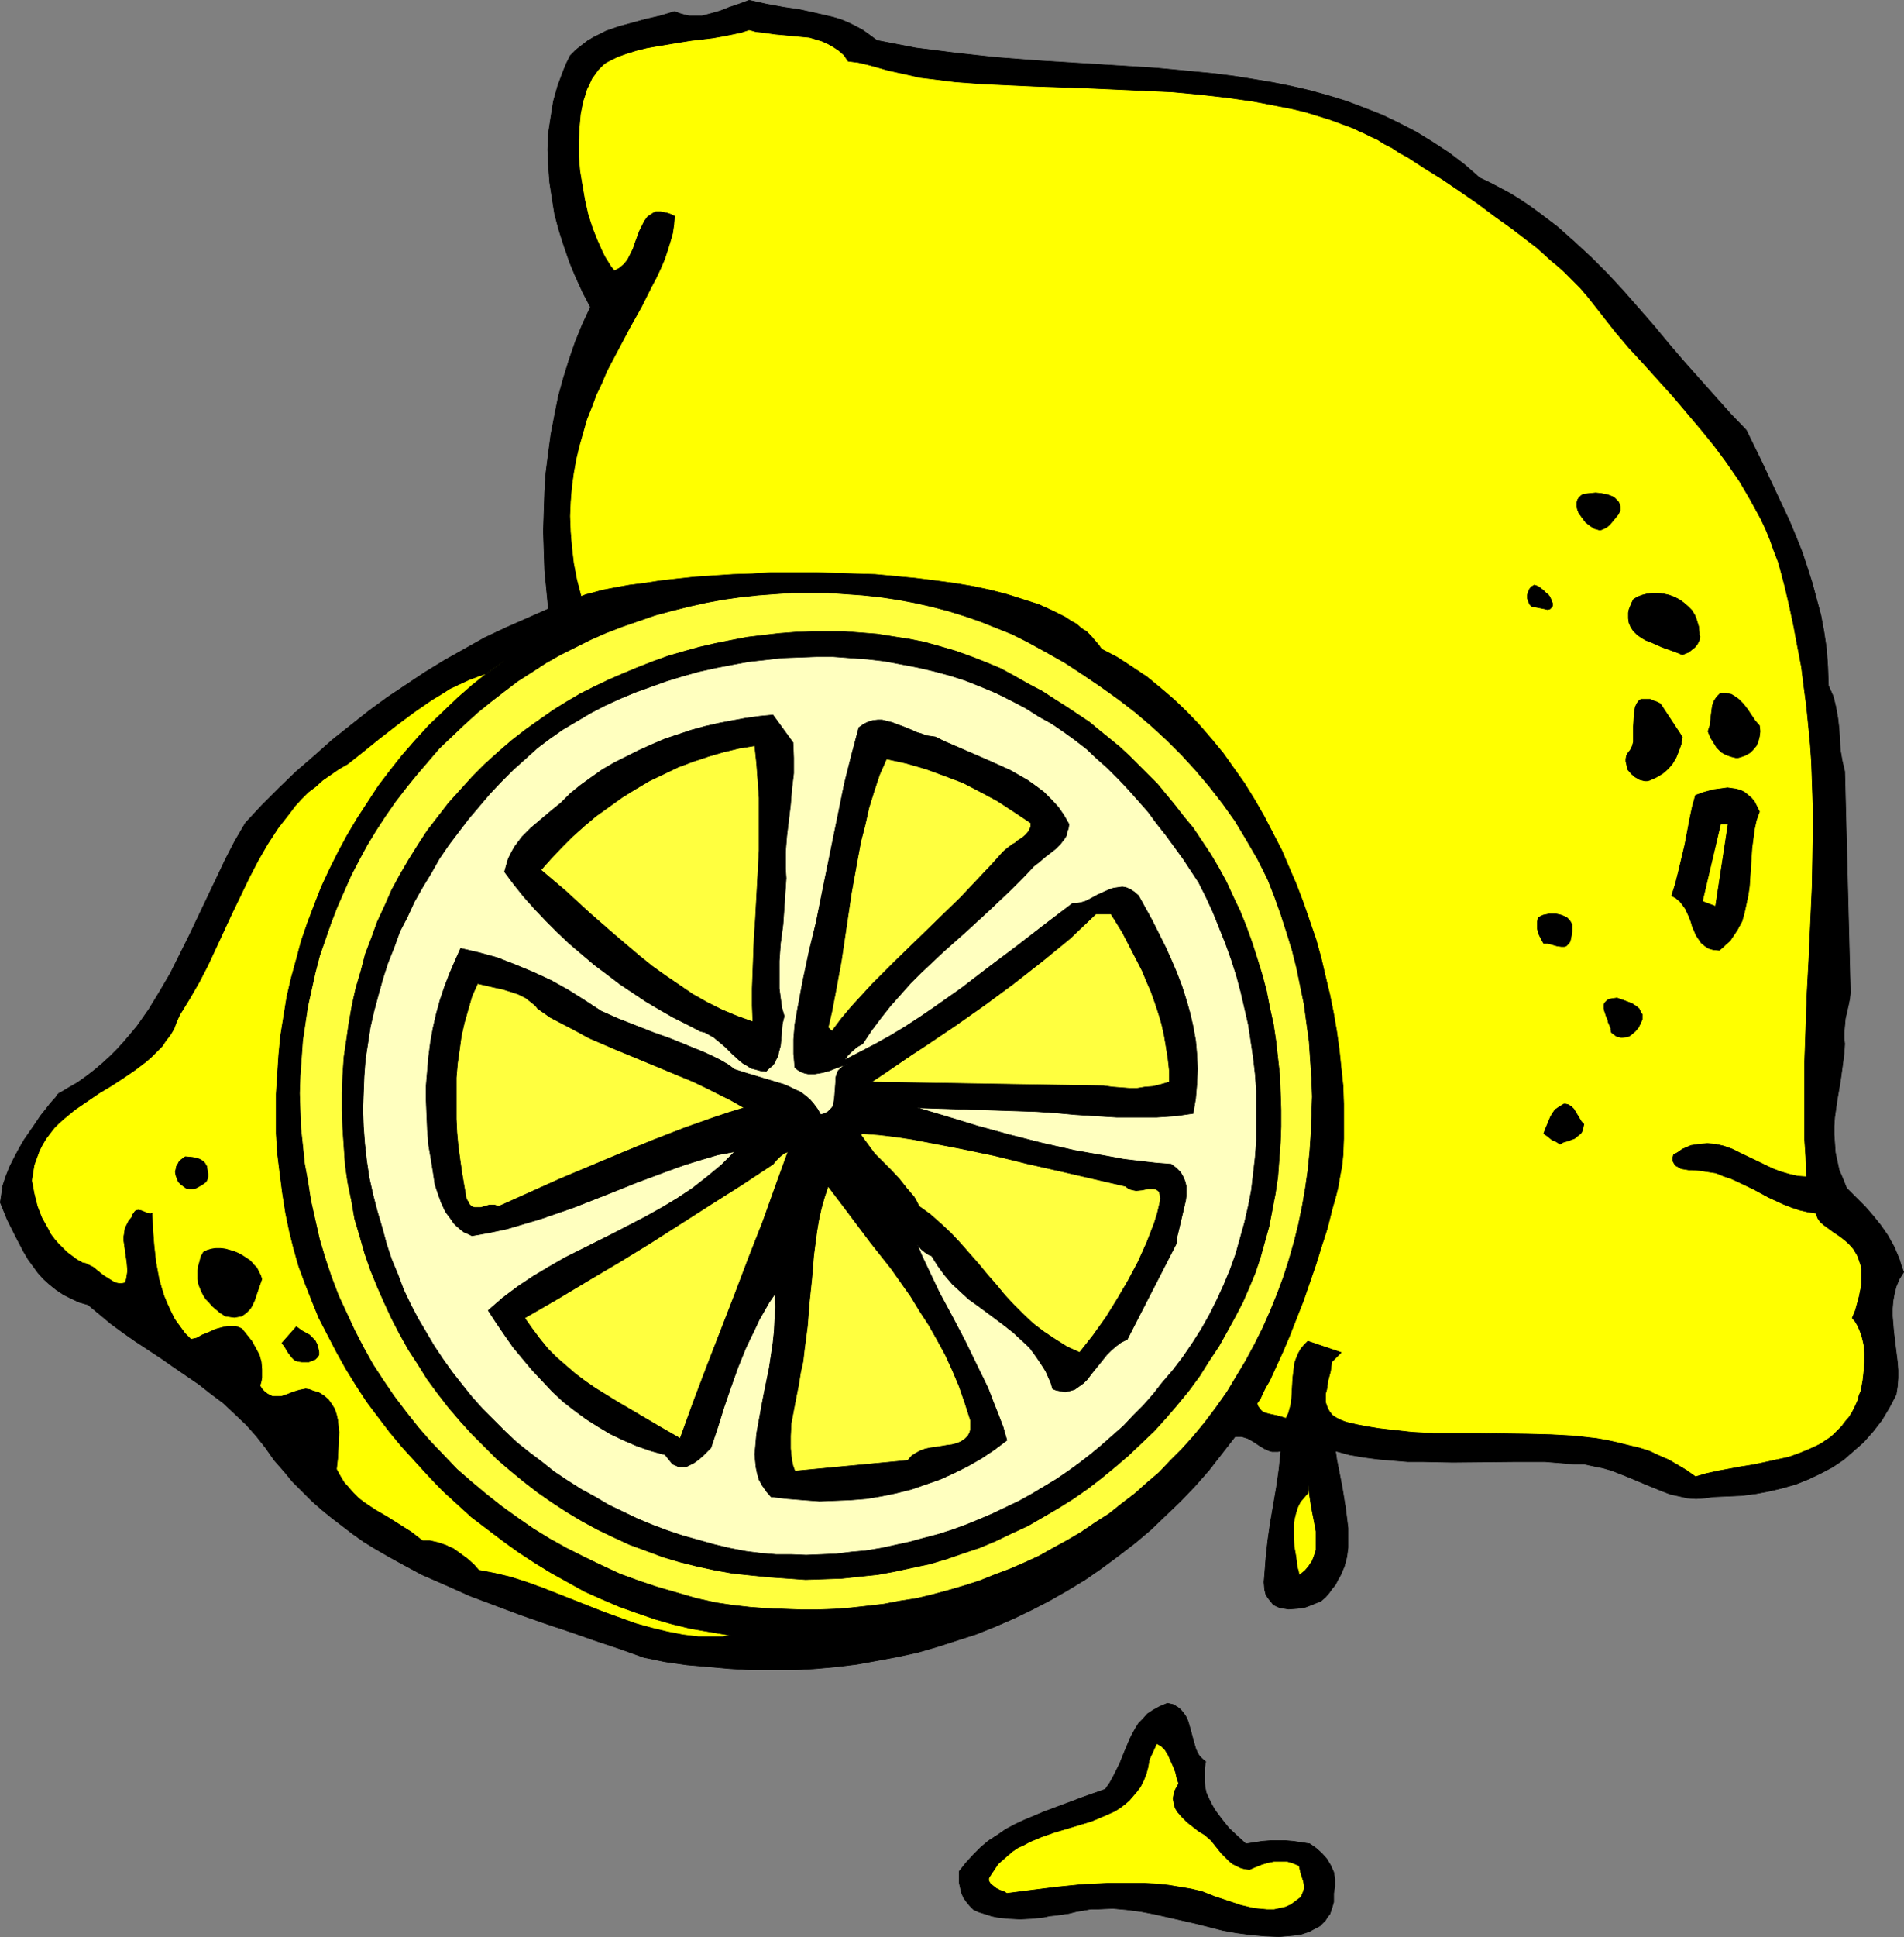
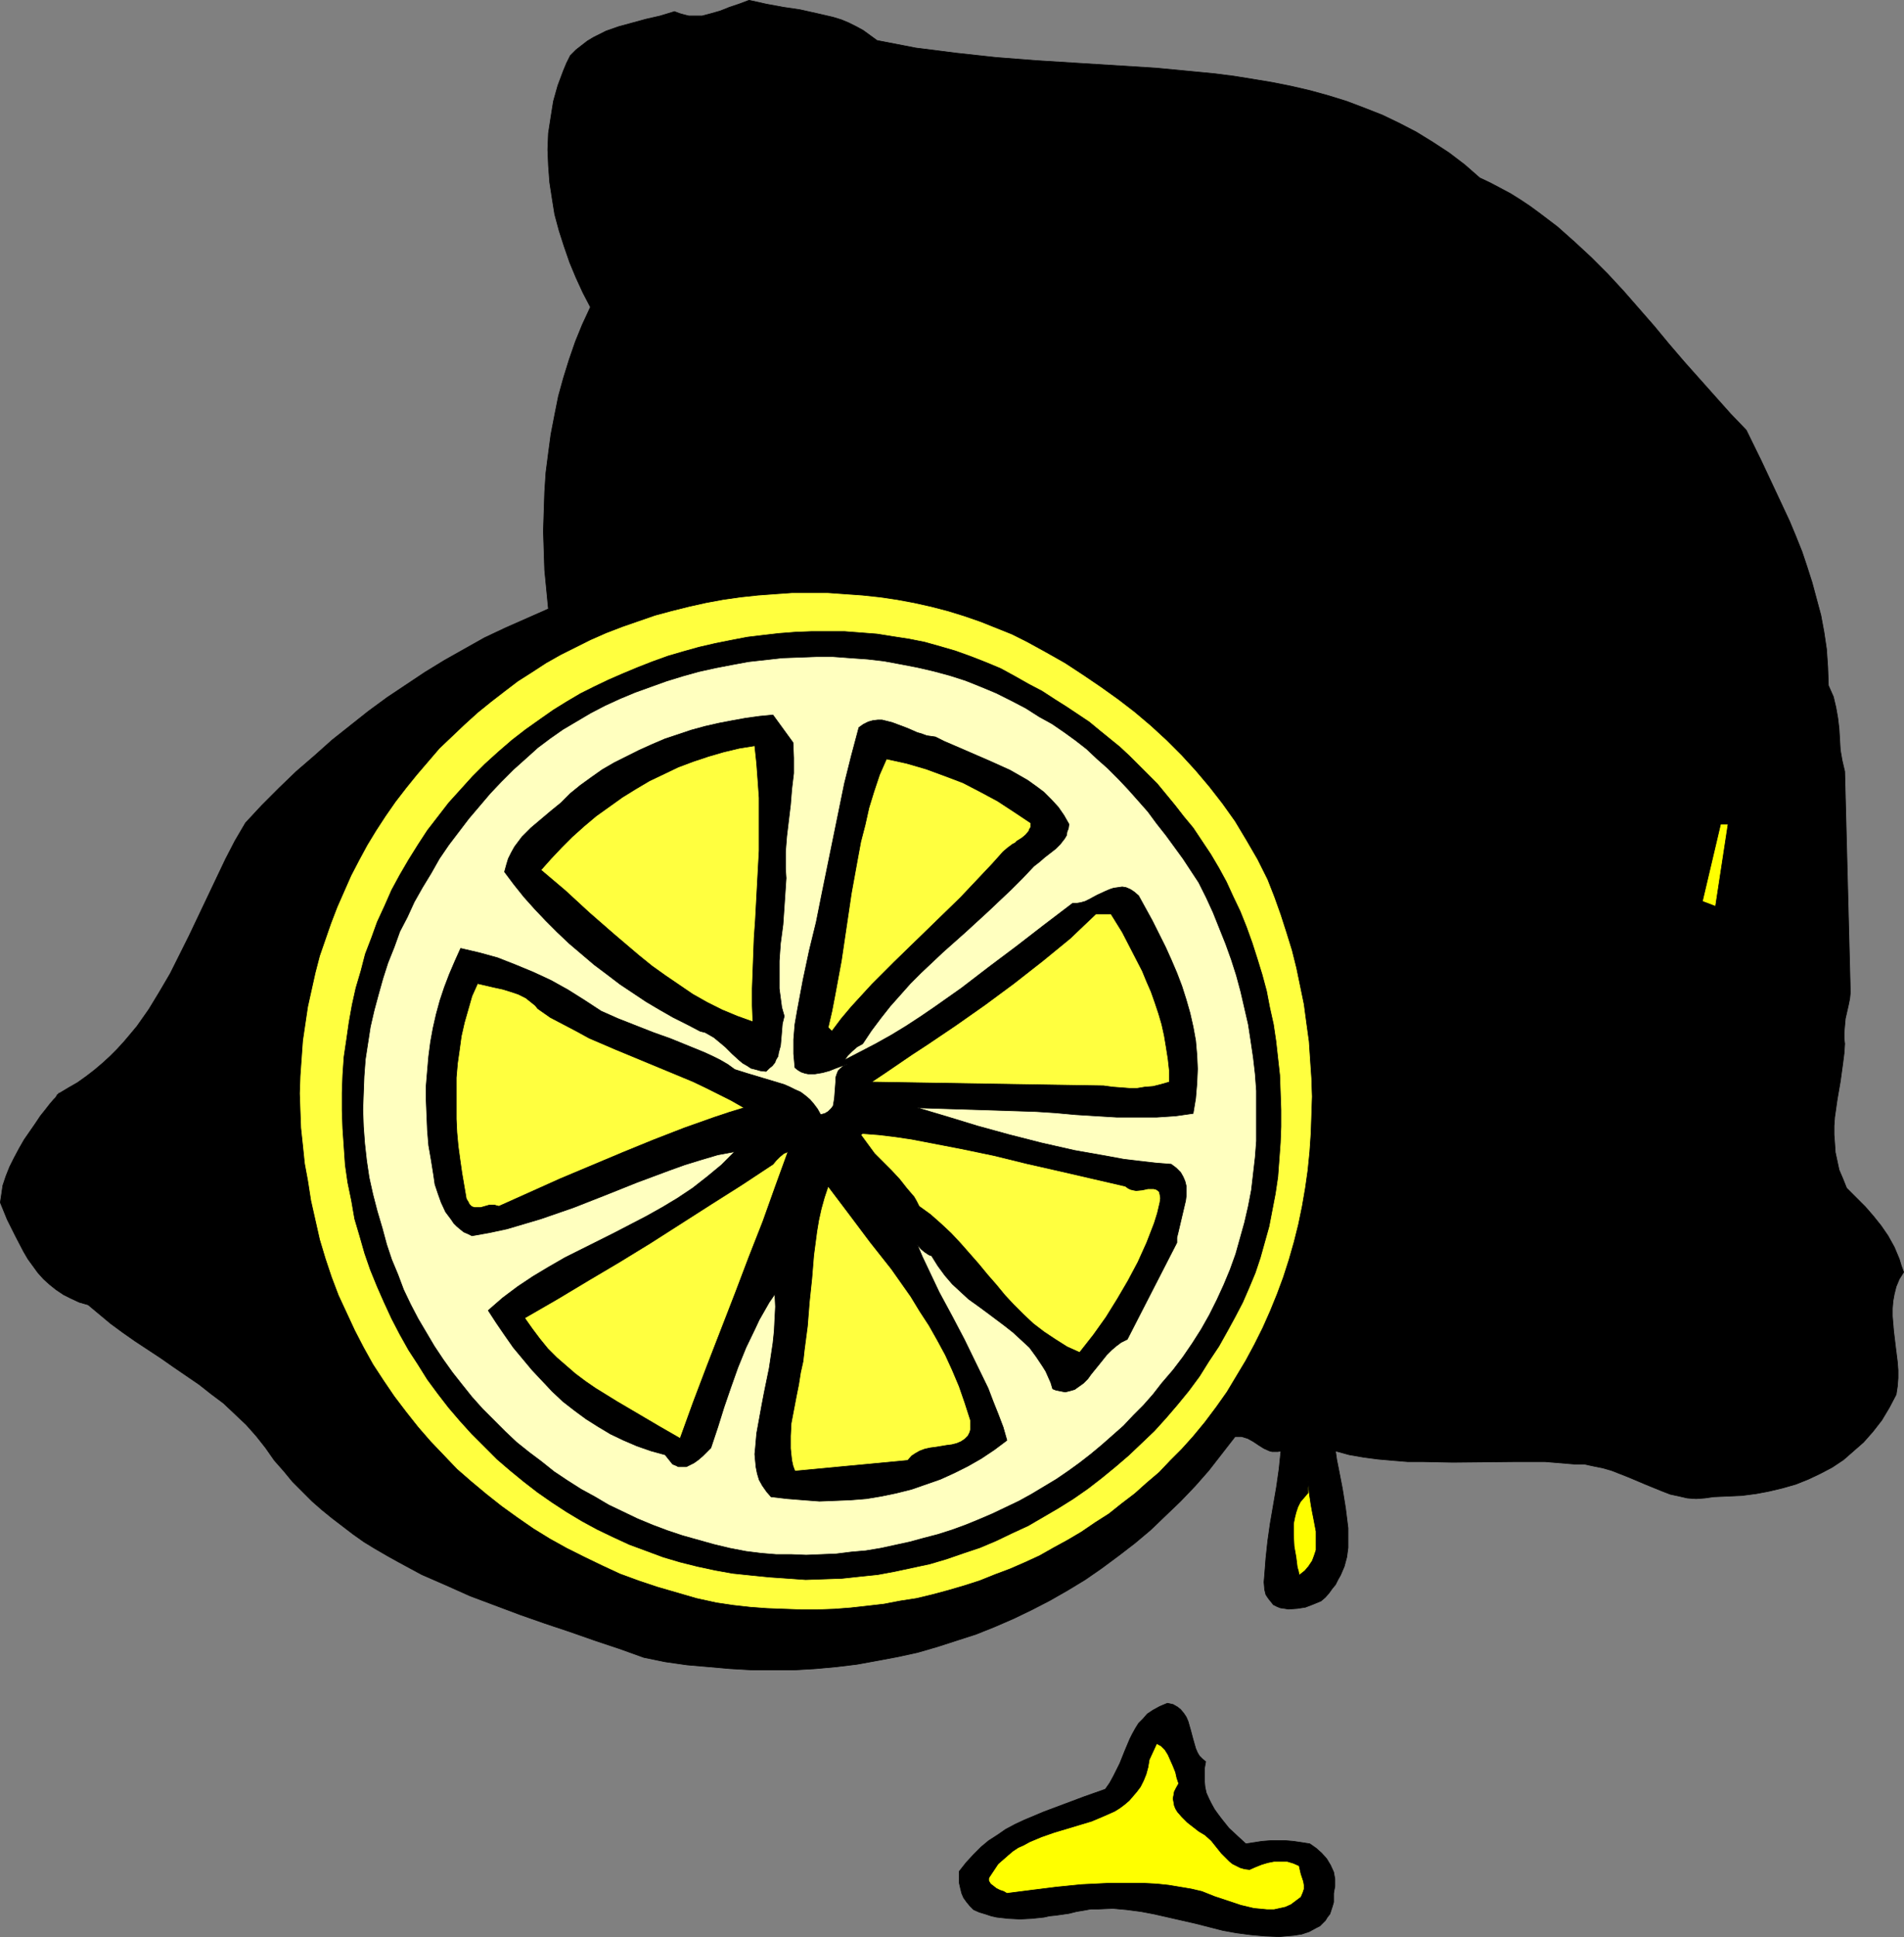
<svg xmlns="http://www.w3.org/2000/svg" xmlns:ns1="http://sodipodi.sourceforge.net/DTD/sodipodi-0.dtd" xmlns:ns2="http://www.inkscape.org/namespaces/inkscape" version="1.0" width="129.809mm" height="131.989mm" id="svg31" ns1:docname="Lemon 19.wmf">
  <rect width="100%" height="100%" fill="#808080" stroke="none" />
  <ns1:namedview id="namedview31" pagecolor="#ffffff" bordercolor="#000000" borderopacity="0.25" ns2:showpageshadow="2" ns2:pageopacity="0.0" ns2:pagecheckerboard="0" ns2:deskcolor="#d1d1d1" ns2:document-units="mm" />
  <defs id="defs1">
    <pattern id="WMFhbasepattern" patternUnits="userSpaceOnUse" width="6" height="6" x="0" y="0" />
  </defs>
  <path style="fill:#000000;fill-opacity:1;fill-rule:evenodd;stroke:#000000;stroke-width:0.162px;stroke-linecap:round;stroke-linejoin:round;stroke-miterlimit:4;stroke-dasharray:none;stroke-opacity:1" d="m 225.997,10.423 5.01,0.97 5.01,0.97 5.171,0.646 5.01,0.646 10.342,1.131 10.342,0.808 10.342,0.646 10.342,0.646 10.342,0.646 10.181,0.97 5.01,0.485 5.01,0.646 5.01,0.808 4.848,0.808 4.848,0.97 4.848,1.131 4.686,1.293 4.686,1.454 4.686,1.778 4.525,1.778 4.363,2.101 4.363,2.262 4.202,2.586 4.202,2.747 4.04,3.07 3.878,3.394 2.747,1.293 5.171,2.747 2.586,1.616 2.424,1.616 2.424,1.778 4.686,3.555 4.363,3.878 4.363,4.04 4.202,4.202 4.04,4.363 7.918,9.05 3.878,4.686 3.878,4.525 7.918,8.888 4.04,4.525 4.04,4.202 3.878,7.918 3.717,7.918 3.555,7.595 1.616,3.878 1.616,4.04 1.293,3.878 1.293,4.04 1.131,4.202 1.131,4.202 0.808,4.363 0.646,4.363 0.323,4.686 0.162,4.686 0.646,1.454 0.646,1.454 0.646,2.747 0.485,2.747 0.323,2.747 0.323,5.494 0.485,2.747 0.646,2.747 1.454,56.883 -0.162,1.616 -0.323,1.616 -0.808,3.555 -0.162,1.778 -0.162,1.778 v 1.616 l 0.162,1.293 -0.162,2.424 -0.323,2.586 -0.646,4.686 -0.808,4.686 -0.646,4.525 -0.162,2.262 v 2.262 l 0.162,2.101 0.162,2.424 0.485,2.262 0.485,2.262 0.97,2.262 0.97,2.424 2.424,2.424 2.424,2.424 2.101,2.424 1.939,2.424 1.778,2.586 1.616,2.909 1.293,3.07 0.485,1.616 0.646,1.778 -1.131,1.778 -0.808,1.939 -0.485,1.939 -0.323,1.778 -0.162,1.939 v 1.939 l 0.323,3.878 0.485,4.04 0.485,3.878 0.162,2.101 v 2.101 l -0.162,2.101 -0.323,2.101 -1.778,3.394 -1.939,3.232 -2.262,2.909 -2.424,2.747 -2.586,2.262 -2.586,2.262 -2.909,1.939 -3.07,1.616 -3.07,1.454 -3.232,1.293 -3.394,0.97 -3.394,0.808 -3.394,0.646 -3.717,0.485 -3.555,0.162 -3.717,0.162 -2.262,0.323 -2.262,0.162 -2.262,-0.162 -2.101,-0.485 -2.262,-0.485 -2.101,-0.808 -4.363,-1.778 -4.202,-1.778 -4.525,-1.778 -2.262,-0.646 -2.424,-0.485 -2.262,-0.485 h -2.424 l -3.878,-0.323 -3.878,-0.323 h -7.757 l -15.998,0.162 -7.757,-0.162 h -3.878 l -3.878,-0.323 -3.717,-0.323 -3.717,-0.485 -3.717,-0.646 -3.555,-0.97 0.323,2.262 0.485,2.424 0.97,5.01 0.808,5.01 0.323,2.586 0.323,2.586 v 2.424 2.586 l -0.323,2.424 -0.646,2.424 -0.97,2.262 -0.646,1.131 -0.646,1.293 -0.808,0.97 -0.808,1.131 -0.97,1.131 -1.131,0.97 -1.939,0.808 -2.101,0.808 -2.101,0.323 -2.262,0.162 -0.97,-0.162 -1.131,-0.162 -0.808,-0.323 -0.97,-0.485 -0.646,-0.808 -0.646,-0.808 -0.646,-0.97 -0.323,-1.293 -0.162,-1.939 0.162,-1.939 0.323,-4.202 0.485,-4.525 0.646,-4.525 1.616,-9.373 0.646,-4.525 0.485,-4.686 -0.808,0.162 h -0.808 -0.646 l -0.646,-0.162 -1.454,-0.646 -1.293,-0.808 -1.454,-0.97 -1.454,-0.808 -1.616,-0.485 h -0.808 -0.808 l -3.394,4.363 -3.394,4.363 -3.555,4.04 -3.717,3.878 -3.878,3.717 -3.878,3.717 -4.04,3.394 -4.202,3.232 -4.363,3.232 -4.202,2.909 -4.525,2.747 -4.525,2.586 -4.686,2.424 -4.686,2.262 -4.848,2.101 -4.848,1.939 -5.01,1.616 -5.01,1.616 -5.01,1.454 -5.171,1.131 -5.171,0.97 -5.333,0.97 -5.333,0.646 -5.333,0.485 -5.494,0.323 h -5.333 -5.494 l -5.656,-0.323 -5.494,-0.485 -5.656,-0.485 -5.656,-0.808 -5.494,-1.131 -6.302,-2.262 -6.302,-2.101 -6.464,-2.262 -6.302,-2.101 -6.464,-2.262 -6.464,-2.424 -6.464,-2.424 -6.141,-2.747 -6.302,-2.747 -5.979,-3.232 -2.909,-1.616 -3.07,-1.778 -2.909,-1.778 -2.747,-1.939 -2.747,-2.101 -2.747,-2.101 -2.586,-2.101 -2.586,-2.262 -2.586,-2.586 -2.424,-2.424 -2.262,-2.747 -2.424,-2.747 -2.262,-3.232 -2.424,-3.07 -2.586,-2.909 -2.909,-2.747 -2.909,-2.747 -3.232,-2.424 -3.07,-2.424 -6.626,-4.525 -3.232,-2.262 -6.626,-4.363 -3.232,-2.262 -3.07,-2.262 -2.909,-2.424 -2.909,-2.424 -2.262,-0.646 -2.101,-0.97 -1.939,-0.97 -1.939,-1.293 -1.616,-1.293 -1.616,-1.454 -1.454,-1.616 -1.293,-1.778 -1.293,-1.778 -1.131,-1.939 -2.101,-4.04 -2.101,-4.202 -1.778,-4.363 0.323,-2.101 0.323,-2.262 0.808,-2.424 0.97,-2.424 1.131,-2.262 1.293,-2.424 1.293,-2.262 1.454,-2.101 1.454,-2.101 1.293,-1.939 1.293,-1.616 1.131,-1.454 0.97,-1.131 0.485,-0.485 0.323,-0.485 0.162,-0.323 0.323,-0.162 v -0.162 h 0.162 l 2.424,-1.454 2.262,-1.293 2.262,-1.616 2.101,-1.616 2.101,-1.778 1.939,-1.778 1.778,-1.778 1.778,-1.939 1.778,-2.101 1.616,-1.939 3.07,-4.363 2.747,-4.525 2.747,-4.686 2.424,-4.848 2.424,-4.848 4.686,-9.858 4.686,-9.858 2.424,-4.686 2.747,-4.686 4.202,-4.525 4.525,-4.525 4.363,-4.202 4.686,-4.04 4.525,-4.04 4.686,-3.717 4.686,-3.717 4.848,-3.555 4.848,-3.232 4.848,-3.232 5.01,-3.07 5.171,-2.909 5.171,-2.909 5.494,-2.586 5.494,-2.424 5.494,-2.424 -0.485,-5.01 -0.485,-5.01 -0.162,-5.01 -0.162,-5.01 0.162,-5.01 0.162,-5.01 0.323,-5.01 0.646,-5.01 0.646,-4.848 0.97,-5.01 0.97,-4.848 1.293,-4.686 1.454,-4.686 1.616,-4.686 1.778,-4.363 2.101,-4.525 -1.939,-3.717 -1.778,-3.878 -1.616,-3.878 -1.454,-4.202 -1.293,-4.04 -1.131,-4.202 -0.646,-4.04 -0.646,-4.202 -0.323,-4.363 -0.162,-4.04 0.162,-4.202 0.646,-4.202 0.646,-4.04 1.131,-4.04 1.454,-3.878 0.808,-1.939 0.97,-1.939 1.454,-1.454 1.454,-1.131 1.454,-1.131 1.616,-0.97 1.616,-0.808 1.616,-0.808 3.232,-1.131 3.555,-0.97 3.555,-0.97 3.555,-0.808 3.717,-1.131 1.293,0.485 1.131,0.323 1.293,0.323 h 1.131 1.131 1.131 l 2.424,-0.646 2.262,-0.646 2.424,-0.97 2.424,-0.808 2.586,-0.97 4.363,0.97 4.363,0.808 4.363,0.646 4.363,0.97 4.202,0.97 2.101,0.646 1.939,0.808 1.939,0.97 1.778,0.97 1.778,1.293 z" id="path1" />
-   <path style="fill:#ffff00;fill-opacity:1;fill-rule:evenodd;stroke:#000000;stroke-width:0.162px;stroke-linecap:round;stroke-linejoin:round;stroke-miterlimit:4;stroke-dasharray:none;stroke-opacity:1" d="m 218.564,15.756 2.586,0.323 2.747,0.646 5.171,1.454 5.171,1.131 2.747,0.646 2.747,0.323 6.464,0.808 6.626,0.485 6.787,0.323 6.949,0.323 14.059,0.485 14.382,0.646 7.11,0.323 6.949,0.646 7.11,0.808 6.787,0.97 6.787,1.293 3.232,0.646 3.394,0.808 6.302,1.939 3.07,1.131 3.07,1.131 1.293,0.646 1.454,0.646 1.616,0.808 1.778,0.808 1.778,1.131 1.939,0.97 1.939,1.293 2.101,1.131 4.202,2.747 4.686,2.909 4.525,3.07 4.686,3.232 4.525,3.394 4.525,3.232 4.202,3.232 2.101,1.616 1.778,1.616 1.778,1.616 1.778,1.454 1.616,1.454 1.454,1.454 1.293,1.293 1.293,1.293 0.97,1.131 0.97,1.131 3.555,4.525 3.555,4.525 3.555,4.202 3.878,4.202 7.434,8.242 3.555,4.202 3.555,4.202 3.555,4.363 3.232,4.363 3.232,4.686 2.747,4.686 2.747,5.01 1.293,2.747 1.131,2.747 0.97,2.747 1.131,2.909 0.808,2.909 0.808,3.07 1.293,5.494 1.131,5.333 0.97,5.171 0.97,5.01 0.646,5.171 0.646,4.848 0.485,4.848 0.485,5.01 0.323,4.686 0.162,4.686 0.323,9.373 -0.162,9.05 -0.162,9.05 -0.808,18.099 -0.485,9.05 -0.323,9.211 -0.323,9.211 v 9.373 4.848 5.01 l 0.323,4.848 0.162,5.01 -2.262,-0.162 -2.101,-0.485 -2.262,-0.646 -2.101,-0.808 -8.403,-4.04 -1.939,-0.97 -2.262,-0.808 -2.101,-0.485 -2.101,-0.162 -2.101,0.162 -0.97,0.162 -1.131,0.162 -1.131,0.485 -1.131,0.485 -1.131,0.808 -1.131,0.646 -0.162,0.646 v 0.485 0.485 l 0.162,0.323 0.485,0.808 0.646,0.323 0.808,0.485 0.97,0.162 0.97,0.162 h 0.808 l 2.101,0.162 2.101,0.323 2.101,0.323 1.939,0.808 1.939,0.646 2.101,0.97 3.717,1.778 3.878,2.101 3.878,1.778 2.101,0.808 1.939,0.646 2.101,0.485 2.101,0.323 0.485,1.293 0.646,0.97 0.97,0.808 2.424,1.778 1.454,0.97 1.293,0.97 1.293,1.131 1.131,1.293 0.97,1.616 0.323,0.808 0.323,0.97 0.323,0.97 0.162,1.131 v 1.131 1.293 1.293 l -0.323,1.454 -0.323,1.616 -0.485,1.778 -0.485,1.778 -0.808,1.939 0.808,0.97 0.646,1.131 0.485,1.131 0.485,1.293 0.323,1.293 0.323,1.454 0.162,2.909 -0.162,2.909 -0.323,2.909 -0.485,2.747 -0.485,1.131 -0.323,1.293 -0.646,1.454 -0.808,1.616 -0.808,1.293 -0.97,1.131 -0.97,1.293 -0.97,0.97 -1.131,1.131 -0.97,0.808 -2.424,1.616 -2.747,1.293 -2.747,1.131 -2.747,0.97 -3.07,0.646 -2.909,0.646 -3.07,0.646 -3.07,0.485 -6.141,1.131 -2.909,0.646 -2.747,0.808 -2.262,-1.616 -2.424,-1.454 -2.262,-1.293 -2.586,-1.131 -2.424,-1.131 -2.586,-0.808 -2.747,-0.646 -2.586,-0.646 -2.909,-0.646 -2.747,-0.485 -5.818,-0.646 -5.818,-0.323 -6.141,-0.162 -11.958,-0.162 h -6.141 -5.979 l -5.818,-0.323 -5.818,-0.646 -2.747,-0.323 -2.909,-0.485 -2.586,-0.485 -2.747,-0.646 -1.293,-0.485 -1.293,-0.646 -0.97,-0.646 -0.646,-0.808 -0.485,-0.808 -0.323,-0.808 -0.323,-0.97 v -2.101 l 0.323,-1.131 0.323,-2.262 0.646,-2.424 0.323,-2.424 2.424,-2.424 -8.565,-2.909 -0.97,0.97 -0.808,0.97 -0.646,1.131 -0.485,1.131 -0.485,1.293 -0.162,1.293 -0.323,2.586 -0.162,2.747 -0.162,2.747 -0.162,1.293 -0.323,1.293 -0.323,1.131 -0.646,1.293 -0.97,-0.323 -1.131,-0.323 -2.262,-0.485 -1.131,-0.323 -0.808,-0.485 -0.646,-0.808 -0.323,-0.485 -0.162,-0.646 0.808,-1.131 0.646,-1.454 0.808,-1.616 0.97,-1.616 1.616,-3.555 1.778,-3.878 1.778,-4.202 1.778,-4.525 1.778,-4.525 1.616,-4.686 1.616,-4.686 1.454,-4.686 1.454,-4.525 1.131,-4.525 1.131,-4.04 0.485,-1.939 0.323,-1.939 0.323,-1.778 0.323,-1.616 0.162,-1.454 0.162,-1.616 0.162,-4.202 v -4.363 -4.525 l -0.162,-4.686 -0.485,-4.525 -0.485,-4.686 -0.646,-4.686 -0.808,-4.686 -0.97,-4.848 -1.131,-4.686 -1.131,-4.848 -1.293,-4.686 -1.616,-4.686 -1.616,-4.686 -1.778,-4.686 -1.939,-4.525 -1.939,-4.525 -2.262,-4.363 -2.262,-4.363 -2.424,-4.202 -2.586,-4.202 -2.747,-3.878 -2.747,-3.878 -3.07,-3.717 -3.07,-3.555 -3.232,-3.394 -3.394,-3.232 -3.394,-2.909 -3.555,-2.909 -3.878,-2.586 -3.717,-2.424 -4.04,-2.101 -0.808,-1.131 -0.97,-1.131 -0.97,-1.131 -1.131,-1.131 -1.293,-0.808 -1.293,-1.131 -1.454,-0.808 -1.454,-0.97 -1.616,-0.808 -1.616,-0.808 -3.555,-1.616 -4.04,-1.293 -4.04,-1.293 -4.363,-1.131 -4.525,-0.97 -4.848,-0.808 -4.848,-0.646 -5.171,-0.646 -5.171,-0.485 -5.171,-0.485 -5.333,-0.162 -10.666,-0.323 h -5.171 -5.333 l -5.171,0.323 -5.01,0.162 -4.848,0.323 -4.848,0.323 -4.525,0.485 -4.363,0.485 -4.202,0.646 -3.878,0.485 -3.555,0.646 -3.394,0.646 -2.909,0.808 -1.293,0.323 -1.293,0.485 -1.131,-4.363 -0.808,-4.202 -0.485,-4.202 -0.323,-3.878 -0.162,-4.04 0.162,-3.717 0.323,-3.878 0.485,-3.555 0.646,-3.555 0.808,-3.394 0.97,-3.394 0.97,-3.394 1.293,-3.232 1.131,-3.07 1.454,-3.07 1.293,-3.07 3.07,-5.818 2.909,-5.494 2.909,-5.171 2.586,-5.171 1.293,-2.424 1.131,-2.424 0.97,-2.262 0.808,-2.424 0.646,-2.101 0.646,-2.262 0.323,-2.262 0.162,-2.101 -0.97,-0.485 -0.97,-0.323 -0.808,-0.162 -0.808,-0.162 h -0.646 -0.646 l -0.646,0.323 -0.485,0.323 -0.97,0.646 -0.808,1.131 -0.646,1.293 -0.646,1.293 -1.131,3.07 -0.485,1.454 -0.808,1.616 -0.646,1.293 -0.97,1.131 -1.131,0.97 -0.646,0.323 -0.646,0.323 -0.808,-0.97 -0.808,-1.293 -0.808,-1.293 -0.646,-1.293 -1.293,-2.909 -1.293,-3.232 -1.131,-3.555 -0.808,-3.555 -0.646,-3.717 -0.646,-3.878 -0.323,-3.717 v -3.717 l 0.162,-3.717 0.323,-3.555 0.646,-3.232 0.485,-1.454 0.485,-1.616 0.646,-1.293 0.646,-1.454 0.808,-1.131 0.808,-1.131 0.646,-0.646 0.646,-0.646 0.808,-0.646 0.97,-0.485 1.939,-0.97 2.262,-0.808 2.586,-0.808 2.586,-0.646 2.747,-0.485 2.909,-0.485 2.909,-0.485 3.07,-0.485 2.747,-0.323 2.747,-0.323 2.747,-0.485 2.424,-0.485 2.262,-0.485 1.939,-0.646 1.778,0.485 1.616,0.162 3.394,0.485 3.555,0.323 3.394,0.323 1.778,0.162 1.616,0.485 1.616,0.485 1.454,0.646 1.454,0.808 1.454,0.97 1.293,1.131 z" id="path2" />
  <path style="fill:#000000;fill-opacity:1;fill-rule:evenodd;stroke:#000000;stroke-width:0.162px;stroke-linecap:round;stroke-linejoin:round;stroke-miterlimit:4;stroke-dasharray:none;stroke-opacity:1" d="m 417.493,131.46 -0.485,0.97 -0.646,0.808 -0.808,0.97 -0.808,0.97 -0.808,0.646 -0.97,0.485 -0.485,0.162 h -0.485 l -0.485,-0.162 -0.646,-0.162 -0.97,-0.646 -1.293,-0.97 -0.97,-1.293 -0.808,-1.131 -0.323,-0.808 -0.162,-0.646 v -0.646 -0.646 l 0.162,-0.646 0.323,-0.485 0.646,-0.646 0.646,-0.323 1.454,-0.162 1.616,-0.162 1.454,0.162 1.616,0.323 1.293,0.485 0.485,0.323 0.485,0.485 0.485,0.485 0.323,0.646 0.162,0.646 z" id="path3" />
  <path style="fill:#000000;fill-opacity:1;fill-rule:evenodd;stroke:#000000;stroke-width:0.162px;stroke-linecap:round;stroke-linejoin:round;stroke-miterlimit:4;stroke-dasharray:none;stroke-opacity:1" d="m 400.04,155.377 v 0.646 l -0.162,0.323 -0.323,0.323 -0.162,0.162 -0.646,0.162 -0.646,-0.162 -0.808,-0.162 -0.808,-0.162 -0.808,-0.162 h -0.808 l -0.646,-0.646 -0.323,-0.646 -0.323,-0.97 v -0.808 l 0.162,-0.646 0.323,-0.808 0.485,-0.646 0.808,-0.485 0.97,0.323 0.646,0.485 0.646,0.485 0.646,0.646 0.646,0.485 0.485,0.646 0.323,0.808 z" id="path4" />
  <path style="fill:#ffff3f;fill-opacity:1;fill-rule:evenodd;stroke:#000000;stroke-width:0.162px;stroke-linecap:round;stroke-linejoin:round;stroke-miterlimit:4;stroke-dasharray:none;stroke-opacity:1" d="m 326.674,226.48 1.778,4.525 1.616,4.525 1.454,4.525 1.454,4.686 1.131,4.525 0.97,4.686 0.97,4.686 0.646,4.848 0.646,4.686 0.323,4.848 0.323,4.686 0.162,4.686 -0.162,4.848 -0.162,4.686 -0.323,4.686 -0.485,4.848 -0.646,4.525 -0.808,4.686 -0.97,4.686 -1.131,4.525 -1.293,4.525 -1.454,4.525 -1.616,4.363 -1.778,4.363 -1.939,4.363 -2.101,4.202 -2.262,4.202 -2.424,4.04 -2.424,4.04 -2.747,3.878 -2.909,3.878 -3.07,3.717 -2.909,3.232 -2.909,2.909 -2.909,3.07 -3.232,2.747 -3.07,2.747 -3.394,2.586 -3.232,2.586 -3.555,2.262 -3.555,2.424 -3.555,2.101 -3.555,1.939 -3.717,2.101 -3.878,1.778 -3.717,1.616 -3.878,1.454 -4.04,1.616 -4.04,1.293 -3.878,1.131 -4.202,1.131 -4.04,0.97 -4.202,0.646 -4.202,0.808 -4.202,0.485 -4.363,0.485 -4.202,0.323 -4.363,0.162 h -4.202 l -4.363,-0.162 -4.363,-0.162 -4.363,-0.323 -4.363,-0.485 -4.363,-0.646 -5.171,-1.131 -5.01,-1.454 -5.01,-1.454 -4.848,-1.616 -4.848,-1.778 -4.525,-2.101 -4.686,-2.262 -4.525,-2.262 -4.363,-2.424 -4.202,-2.586 -4.202,-2.909 -4.04,-2.909 -3.878,-3.07 -3.878,-3.232 -3.717,-3.232 -3.394,-3.555 -3.394,-3.555 -3.232,-3.717 -3.07,-3.878 -3.07,-4.04 -2.747,-4.04 -2.747,-4.202 -2.424,-4.363 -2.262,-4.363 -2.101,-4.525 -2.101,-4.525 -1.778,-4.686 -1.616,-4.848 -1.454,-4.848 -1.131,-5.01 -1.131,-5.01 -0.808,-5.171 -0.808,-4.363 -0.485,-4.686 -0.485,-4.525 -0.162,-4.363 -0.162,-4.525 0.162,-4.525 0.323,-4.525 0.323,-4.525 0.646,-4.363 0.646,-4.363 0.97,-4.363 0.97,-4.363 1.131,-4.363 1.454,-4.202 1.454,-4.202 1.616,-4.202 1.778,-4.04 1.778,-4.04 2.101,-4.04 2.101,-3.878 2.262,-3.717 2.424,-3.717 2.586,-3.717 2.747,-3.555 2.747,-3.394 2.909,-3.394 2.909,-3.394 3.232,-3.07 3.232,-3.07 3.394,-3.07 3.394,-2.747 3.555,-2.747 3.394,-2.586 3.555,-2.262 3.717,-2.424 3.717,-2.101 3.878,-1.939 3.878,-1.939 4.04,-1.778 4.202,-1.616 4.202,-1.454 4.202,-1.454 4.202,-1.131 4.525,-1.131 4.363,-0.97 4.363,-0.808 4.525,-0.646 4.525,-0.485 4.363,-0.323 4.525,-0.323 h 4.686 4.363 l 4.525,0.323 4.525,0.323 4.525,0.485 4.363,0.646 4.363,0.808 4.363,0.97 4.363,1.131 4.202,1.293 4.202,1.454 4.04,1.616 4.04,1.616 3.878,1.939 5.01,2.747 4.848,2.747 4.686,3.07 4.525,3.07 4.525,3.232 4.202,3.232 4.202,3.555 4.04,3.717 3.878,3.878 3.555,3.878 3.555,4.202 3.394,4.363 3.232,4.525 2.909,4.848 2.909,5.01 z" id="path5" />
  <path style="fill:#000000;fill-opacity:1;fill-rule:evenodd;stroke:#000000;stroke-width:0.162px;stroke-linecap:round;stroke-linejoin:round;stroke-miterlimit:4;stroke-dasharray:none;stroke-opacity:1" d="m 437.855,162.972 v 0.485 l 0.162,0.485 -0.162,0.97 -0.485,0.97 -0.646,0.808 -0.808,0.646 -0.808,0.646 -0.808,0.323 -0.808,0.323 -1.131,-0.485 -1.293,-0.485 -2.747,-0.97 -2.909,-1.293 -1.293,-0.485 -1.131,-0.646 -1.131,-0.808 -0.97,-0.97 -0.646,-0.97 -0.485,-1.131 -0.162,-1.131 v -0.808 -0.646 l 0.162,-0.808 0.323,-0.808 0.323,-0.808 0.485,-0.97 0.97,-0.646 1.293,-0.485 1.293,-0.323 1.454,-0.162 h 1.293 l 1.454,0.162 1.454,0.323 1.293,0.485 1.293,0.646 1.131,0.808 1.131,0.97 0.97,0.97 0.808,1.293 0.485,1.293 0.485,1.616 z" id="path6" />
  <path style="fill:#000000;fill-opacity:1;fill-rule:evenodd;stroke:#000000;stroke-width:0.162px;stroke-linecap:round;stroke-linejoin:round;stroke-miterlimit:4;stroke-dasharray:none;stroke-opacity:1" d="m 307.444,213.229 2.262,3.394 2.262,3.394 2.101,3.555 1.939,3.555 1.778,3.878 1.778,3.717 1.616,4.04 1.454,4.04 1.293,4.04 1.293,4.202 1.131,4.202 0.808,4.202 0.97,4.363 0.646,4.363 0.485,4.363 0.485,4.363 0.162,4.363 0.162,4.525 v 4.363 l -0.162,4.202 -0.323,4.363 -0.323,4.363 -0.646,4.363 -0.808,4.202 -0.808,4.202 -1.131,4.04 -1.131,4.04 -1.293,3.878 -1.616,3.878 -1.616,3.717 -1.939,3.717 -1.939,3.555 -2.262,4.04 -2.586,3.878 -2.424,3.878 -2.747,3.717 -2.909,3.555 -2.909,3.394 -3.07,3.394 -3.394,3.232 -3.232,3.07 -3.394,2.909 -3.555,2.909 -3.555,2.747 -3.717,2.586 -3.878,2.424 -3.878,2.262 -3.878,2.262 -4.202,1.939 -4.04,1.939 -4.202,1.778 -4.363,1.454 -4.202,1.454 -4.363,1.293 -4.525,0.97 -4.525,0.97 -4.363,0.808 -4.686,0.485 -4.525,0.485 -4.686,0.162 -4.686,0.162 -4.525,-0.323 -4.686,-0.323 -4.848,-0.485 -4.686,-0.485 -4.525,-0.808 -4.525,-0.97 -4.525,-1.131 -4.363,-1.293 -4.363,-1.616 -4.363,-1.616 -4.202,-1.939 -4.04,-1.939 -3.878,-2.101 -4.04,-2.424 -3.717,-2.424 -3.717,-2.586 -3.555,-2.747 -3.555,-2.909 -3.394,-2.909 -3.232,-3.232 -3.232,-3.232 -3.07,-3.394 -2.909,-3.394 -2.747,-3.555 -2.747,-3.717 -2.424,-3.878 -2.424,-3.717 -2.262,-4.04 -2.101,-4.04 -1.939,-4.202 -1.778,-4.04 -1.778,-4.363 -1.454,-4.202 -1.293,-4.525 -1.293,-4.363 -0.808,-4.686 -0.97,-4.686 -0.646,-4.525 -0.323,-4.686 -0.323,-4.686 -0.162,-4.686 v -4.525 l 0.162,-4.525 0.323,-4.686 0.646,-4.363 0.646,-4.525 0.808,-4.525 0.97,-4.363 1.293,-4.363 1.131,-4.363 1.616,-4.202 1.454,-4.04 1.939,-4.202 1.778,-4.04 2.101,-3.878 2.262,-3.878 2.424,-3.878 2.424,-3.717 2.747,-3.555 2.747,-3.555 3.07,-3.394 3.07,-3.394 3.232,-3.232 3.394,-3.07 3.555,-3.07 3.555,-2.747 3.878,-2.747 3.232,-2.262 3.394,-2.101 3.555,-2.101 3.555,-1.778 3.717,-1.778 3.717,-1.616 3.878,-1.616 3.717,-1.454 4.04,-1.454 3.878,-1.131 4.04,-1.131 4.202,-0.97 4.04,-0.808 4.202,-0.808 4.04,-0.485 4.202,-0.485 4.202,-0.323 4.202,-0.162 h 4.202 4.202 l 4.202,0.323 4.202,0.323 4.04,0.646 4.202,0.646 4.04,0.808 4.04,1.131 3.878,1.131 4.04,1.454 3.717,1.454 3.878,1.616 3.555,1.939 3.717,2.101 3.394,1.778 3.232,2.101 3.07,1.939 2.909,1.939 2.909,1.939 2.747,2.262 2.586,2.101 2.586,2.101 2.424,2.262 2.424,2.424 2.424,2.424 2.424,2.424 2.262,2.747 2.262,2.747 2.262,2.909 z" id="path7" />
  <path style="fill:#ffffbf;fill-opacity:1;fill-rule:evenodd;stroke:#000000;stroke-width:0.162px;stroke-linecap:round;stroke-linejoin:round;stroke-miterlimit:4;stroke-dasharray:none;stroke-opacity:1" d="m 308.898,227.288 1.939,3.878 1.778,3.878 1.616,4.04 1.616,4.04 1.454,4.04 1.293,4.04 1.131,4.202 0.97,4.202 0.97,4.202 0.646,4.202 0.646,4.363 0.485,4.202 0.323,4.363 v 4.363 4.202 4.363 l -0.323,4.202 -0.485,4.202 -0.485,4.202 -0.808,4.202 -0.97,4.202 -1.131,4.04 -1.131,4.04 -1.454,4.04 -1.616,3.878 -1.778,3.878 -1.939,3.878 -2.101,3.717 -2.262,3.555 -2.424,3.555 -2.586,3.394 -2.909,3.394 -2.262,2.909 -2.424,2.747 -2.586,2.586 -2.586,2.747 -2.747,2.424 -2.747,2.424 -2.909,2.424 -2.909,2.262 -2.909,2.101 -3.07,2.101 -3.232,1.939 -3.232,1.939 -3.232,1.778 -3.394,1.616 -3.394,1.616 -3.394,1.454 -3.555,1.454 -3.555,1.293 -3.555,1.131 -3.717,0.97 -3.555,0.97 -3.717,0.808 -3.717,0.808 -3.878,0.646 -3.717,0.323 -3.878,0.485 -3.878,0.162 -3.878,0.162 -3.878,-0.162 h -3.878 l -3.878,-0.323 -3.878,-0.485 -4.202,-0.808 -4.04,-0.97 -4.04,-1.131 -4.04,-1.131 -3.878,-1.293 -3.878,-1.454 -3.878,-1.616 -3.717,-1.778 -3.717,-1.778 -3.555,-2.101 -3.555,-1.939 -3.555,-2.262 -3.394,-2.262 -3.232,-2.586 -3.232,-2.424 -3.232,-2.586 -2.909,-2.747 -2.909,-2.909 -2.909,-2.909 -2.747,-3.07 -2.586,-3.232 -2.424,-3.07 -2.424,-3.394 -2.262,-3.394 -2.101,-3.555 -2.101,-3.555 -1.939,-3.717 -1.778,-3.717 -1.454,-3.878 -1.616,-3.878 -1.293,-3.878 -1.131,-4.202 -1.293,-4.363 -1.131,-4.363 -0.97,-4.363 -0.646,-4.363 -0.485,-4.363 -0.323,-4.363 -0.162,-4.363 0.162,-4.363 0.162,-4.202 0.323,-4.363 0.646,-4.202 0.646,-4.202 0.97,-4.202 1.131,-4.202 1.131,-4.04 1.293,-4.04 1.616,-4.04 1.454,-4.04 1.939,-3.717 1.778,-3.878 2.101,-3.717 2.262,-3.717 2.101,-3.717 2.424,-3.555 2.586,-3.394 2.586,-3.394 2.747,-3.232 2.747,-3.232 2.909,-3.07 3.07,-3.07 3.07,-2.747 3.232,-2.909 3.232,-2.424 3.232,-2.262 3.555,-2.101 3.555,-2.101 3.717,-1.939 3.878,-1.778 3.878,-1.616 4.04,-1.454 4.04,-1.454 4.202,-1.293 4.04,-1.131 4.363,-0.97 4.202,-0.808 4.363,-0.808 4.363,-0.485 4.363,-0.485 4.363,-0.162 4.363,-0.162 h 4.363 l 4.363,0.323 4.525,0.323 4.202,0.485 4.363,0.808 4.202,0.808 4.202,0.97 4.202,1.131 4.04,1.293 4.04,1.616 3.878,1.616 3.878,1.939 3.717,1.939 3.555,2.262 3.232,1.778 3.07,2.101 2.909,2.101 2.909,2.262 2.747,2.586 2.747,2.424 2.747,2.747 2.586,2.747 2.586,2.909 2.424,2.747 2.262,3.07 2.424,3.07 4.363,5.979 z" id="path8" />
-   <path style="fill:#ffff00;fill-opacity:1;fill-rule:evenodd;stroke:#000000;stroke-width:0.162px;stroke-linecap:round;stroke-linejoin:round;stroke-miterlimit:4;stroke-dasharray:none;stroke-opacity:1" d="m 73.609,312.451 0.97,4.686 1.131,4.525 1.293,4.525 1.616,4.363 1.778,4.525 1.778,4.363 2.262,4.363 2.262,4.363 2.424,4.363 2.586,4.202 2.747,4.202 2.909,3.878 3.07,4.04 3.232,3.878 3.394,3.717 3.394,3.717 3.555,3.717 3.717,3.394 3.717,3.394 4.04,3.07 4.04,3.07 4.04,2.909 4.202,2.747 4.202,2.586 4.363,2.424 4.363,2.424 4.363,1.939 4.525,1.939 4.525,1.616 4.686,1.616 4.525,1.293 4.686,1.131 10.342,1.778 -2.101,0.323 h -2.101 -1.939 -2.262 l -4.04,-0.485 -4.04,-0.808 -4.04,-0.97 -4.04,-1.131 -4.04,-1.454 -4.04,-1.454 -15.998,-6.302 -4.04,-1.454 -4.04,-1.293 -4.04,-0.97 -4.202,-0.808 -1.293,-1.454 -1.616,-1.454 -1.778,-1.293 -1.778,-1.293 -2.101,-0.97 -1.939,-0.646 -2.101,-0.485 h -0.97 -0.97 l -2.909,-2.262 -3.07,-1.939 -3.07,-1.939 -3.07,-1.778 -2.909,-1.939 -1.454,-1.131 -1.293,-1.293 -1.131,-1.293 -1.293,-1.454 -0.97,-1.616 -0.97,-1.778 0.323,-2.909 0.162,-3.232 0.162,-3.394 -0.162,-1.454 -0.162,-1.616 -0.323,-1.454 -0.485,-1.454 -0.808,-1.293 -0.808,-1.131 -1.131,-0.97 -1.293,-0.808 -1.616,-0.485 -0.808,-0.323 -0.97,-0.162 -1.616,0.323 -1.616,0.485 -1.616,0.646 -1.454,0.485 H 71.831 71.023 70.215 l -0.646,-0.323 -0.646,-0.323 -0.646,-0.485 -0.646,-0.646 -0.646,-0.97 0.323,-1.131 0.162,-0.97 v -1.131 -0.97 l -0.162,-1.939 -0.485,-1.778 -0.97,-1.778 -0.97,-1.778 -1.293,-1.616 -1.293,-1.616 -0.808,-0.323 -0.808,-0.323 h -0.808 -0.97 l -1.616,0.323 -1.778,0.485 -1.778,0.808 -1.616,0.646 -1.454,0.808 -1.454,0.323 -1.616,-1.616 -1.293,-1.778 -1.293,-1.778 -0.97,-1.939 -0.97,-2.101 -0.808,-1.939 -0.646,-2.101 -0.646,-2.262 -0.808,-4.363 -0.485,-4.363 -0.323,-4.202 -0.162,-4.04 -0.485,0.162 -0.808,-0.162 -0.646,-0.323 -0.808,-0.323 -0.808,-0.162 -0.646,0.162 -0.323,0.323 -0.162,0.323 -0.323,0.323 -0.162,0.646 -0.808,0.97 -0.485,0.97 -0.485,0.97 -0.162,1.131 -0.162,0.97 v 1.131 l 0.323,2.262 0.323,2.262 0.162,1.131 0.162,2.101 -0.162,1.131 -0.162,0.97 -0.323,0.97 -0.808,0.162 h -0.808 l -0.808,-0.162 -0.646,-0.323 -1.293,-0.808 -1.293,-0.808 -2.586,-2.101 -1.293,-0.646 -0.646,-0.323 -0.808,-0.162 -1.454,-0.808 -1.293,-0.97 -1.293,-0.97 -1.131,-1.131 -1.131,-1.131 -0.97,-1.131 -0.97,-1.293 -0.646,-1.293 -0.808,-1.454 -0.808,-1.454 -1.131,-2.909 -0.808,-3.232 -0.646,-3.394 0.323,-2.101 0.323,-1.939 0.646,-1.778 0.646,-1.778 0.808,-1.616 0.97,-1.616 0.97,-1.293 1.131,-1.454 1.293,-1.293 1.293,-1.131 2.747,-2.262 3.07,-2.101 3.07,-2.101 3.232,-1.939 3.232,-2.101 3.07,-2.101 2.747,-2.101 1.454,-1.293 1.293,-1.293 1.293,-1.293 0.97,-1.454 1.131,-1.454 0.97,-1.616 0.646,-1.778 0.808,-1.778 2.586,-4.202 2.424,-4.202 2.262,-4.363 2.101,-4.525 4.202,-9.05 4.363,-9.05 2.262,-4.363 2.424,-4.202 2.747,-4.202 2.909,-3.717 1.454,-1.939 1.616,-1.778 1.778,-1.778 1.939,-1.454 1.778,-1.616 2.101,-1.454 2.101,-1.454 2.262,-1.293 3.878,-3.07 4.202,-3.394 4.363,-3.394 4.525,-3.394 4.686,-3.232 2.424,-1.454 2.262,-1.454 2.424,-1.131 2.424,-1.131 2.586,-0.97 2.424,-0.808 4.202,-3.232 -4.202,3.07 -4.04,3.232 -3.878,3.394 -3.717,3.555 -3.717,3.555 -3.394,3.717 -3.394,3.878 -3.07,3.878 -3.07,4.04 -2.747,4.202 -2.747,4.202 -2.586,4.363 -2.262,4.202 -2.262,4.525 -2.101,4.525 -1.778,4.525 -1.778,4.686 -1.616,4.686 -1.293,4.848 -1.293,4.686 -1.131,4.848 -0.808,5.01 -0.808,5.01 -0.485,5.01 -0.323,5.01 -0.323,5.01 v 5.01 5.171 l 0.323,5.171 0.646,5.171 0.646,5.01 z" id="path9" />
  <path style="fill:#000000;fill-opacity:1;fill-rule:evenodd;stroke:#000000;stroke-width:0.162px;stroke-linecap:round;stroke-linejoin:round;stroke-miterlimit:4;stroke-dasharray:none;stroke-opacity:1" d="m 453.368,186.889 0.162,1.454 -0.162,1.293 -0.323,1.293 -0.485,1.131 -0.808,0.97 -0.808,0.808 -1.131,0.646 -1.293,0.485 -0.646,0.162 h -0.646 l -1.293,-0.323 -1.293,-0.485 -1.131,-0.646 -1.131,-1.131 -0.808,-1.293 -0.808,-1.293 -0.646,-1.616 0.485,-1.454 0.162,-1.293 0.162,-1.454 0.162,-1.293 0.162,-1.131 0.485,-1.293 0.646,-0.97 0.485,-0.485 0.485,-0.485 h 0.97 l 0.808,0.162 0.97,0.162 1.293,0.808 0.646,0.485 1.131,1.131 1.131,1.454 0.97,1.454 0.97,1.454 z" id="path10" />
-   <path style="fill:#000000;fill-opacity:1;fill-rule:evenodd;stroke:#000000;stroke-width:0.162px;stroke-linecap:round;stroke-linejoin:round;stroke-miterlimit:4;stroke-dasharray:none;stroke-opacity:1" d="m 433.492,189.797 -0.323,1.939 -0.646,1.778 -0.646,1.616 -0.97,1.616 -1.131,1.293 -1.293,1.131 -1.616,0.97 -1.778,0.808 -0.646,0.162 h -0.646 l -0.646,-0.162 -0.646,-0.162 -1.131,-0.646 -0.97,-0.808 -0.97,-1.131 -0.162,-0.646 -0.162,-0.808 -0.162,-0.646 v -0.646 l 0.162,-0.808 0.323,-0.646 0.646,-0.808 0.485,-0.97 0.323,-1.131 v -1.293 -2.747 l 0.162,-2.747 0.162,-1.293 0.162,-0.97 0.485,-0.97 0.485,-0.646 0.485,-0.323 h 0.485 1.131 0.808 l 0.646,0.323 0.97,0.323 0.97,0.485 z" id="path11" />
  <path style="fill:#000000;fill-opacity:1;fill-rule:evenodd;stroke:#000000;stroke-width:0.162px;stroke-linecap:round;stroke-linejoin:round;stroke-miterlimit:4;stroke-dasharray:none;stroke-opacity:1" d="m 204.343,191.252 0.162,3.878 v 4.04 l -0.485,4.04 -0.323,4.04 -0.97,8.08 -0.323,4.04 v 4.363 l 0.162,2.424 -0.162,2.424 -0.323,4.848 -0.323,4.686 -0.646,4.848 -0.323,4.525 v 4.848 2.262 l 0.323,2.424 0.323,2.424 0.646,2.262 -0.485,1.939 -0.323,3.878 -0.162,1.778 -0.485,1.778 -0.162,0.97 -0.485,0.808 -0.323,0.808 -0.646,0.808 -0.808,0.646 -0.808,0.808 -1.454,-0.162 -1.131,-0.323 -1.293,-0.323 -0.97,-0.646 -1.131,-0.646 -0.97,-0.808 -1.778,-1.616 -1.778,-1.778 -1.939,-1.616 -0.97,-0.808 -1.131,-0.646 -1.131,-0.646 -1.293,-0.323 -3.394,-1.778 -3.555,-1.778 -3.394,-1.939 -3.555,-2.101 -3.394,-2.262 -3.394,-2.262 -3.394,-2.586 -3.232,-2.424 -3.232,-2.747 -3.232,-2.747 -3.07,-2.909 -2.909,-2.909 -2.909,-3.07 -2.747,-3.07 -2.586,-3.232 -2.424,-3.232 0.485,-1.778 0.485,-1.616 0.808,-1.616 0.808,-1.454 0.97,-1.293 0.97,-1.293 2.262,-2.262 5.171,-4.363 2.586,-2.101 2.424,-2.424 2.586,-2.101 2.909,-2.101 2.747,-1.939 3.07,-1.778 3.232,-1.616 3.232,-1.616 3.232,-1.454 3.394,-1.454 3.394,-1.131 3.394,-1.131 3.555,-0.97 3.555,-0.808 3.394,-0.646 3.555,-0.646 3.555,-0.485 3.394,-0.323 z" id="path12" />
  <path style="fill:#000000;fill-opacity:1;fill-rule:evenodd;stroke:#000000;stroke-width:0.162px;stroke-linecap:round;stroke-linejoin:round;stroke-miterlimit:4;stroke-dasharray:none;stroke-opacity:1" d="m 275.447,212.26 -0.162,1.131 -0.323,0.808 -0.162,0.97 -0.485,0.808 -1.131,1.454 -1.131,1.131 -2.909,2.262 -1.293,1.131 -1.454,1.131 -2.909,3.07 -2.909,2.909 -5.979,5.656 -5.818,5.333 -2.909,2.586 -2.909,2.586 -5.656,5.333 -2.747,2.747 -2.586,2.909 -2.586,2.909 -2.424,3.07 -2.424,3.232 -2.262,3.394 -1.454,0.808 -1.293,1.131 -1.131,1.131 -0.808,1.131 4.04,-2.101 4.04,-2.101 4.04,-2.262 3.717,-2.262 3.717,-2.424 3.555,-2.424 7.11,-5.01 6.949,-5.333 7.11,-5.333 7.11,-5.494 7.434,-5.656 h 1.131 l 0.97,-0.162 1.131,-0.323 0.97,-0.485 2.101,-1.131 2.101,-0.97 1.131,-0.485 0.97,-0.323 1.131,-0.162 1.131,-0.162 0.97,0.162 1.131,0.485 0.97,0.646 1.131,0.97 3.555,6.464 3.394,6.787 1.454,3.232 1.454,3.394 1.293,3.394 1.131,3.555 0.97,3.394 0.808,3.555 0.646,3.555 0.323,3.717 0.162,3.555 -0.162,3.717 -0.323,3.878 -0.646,3.878 -2.262,0.323 -2.262,0.323 -2.424,0.162 -2.424,0.162 h -5.171 -5.171 l -10.504,-0.646 -5.333,-0.485 -5.01,-0.323 -30.542,-0.97 7.595,2.262 7.918,2.424 8.242,2.262 8.242,2.101 8.565,1.939 8.242,1.454 4.363,0.808 4.04,0.485 4.202,0.485 4.04,0.323 1.293,0.97 1.131,1.131 0.646,1.131 0.485,1.131 0.323,1.293 v 1.131 1.293 l -0.162,1.293 -0.646,2.747 -0.646,2.747 -0.646,2.747 -0.323,1.293 v 1.293 l -12.766,24.886 -1.616,0.808 -1.293,0.97 -1.131,0.97 -1.293,1.293 -1.939,2.424 -2.101,2.586 -0.808,1.131 -1.131,1.131 -1.131,0.808 -1.131,0.808 -1.131,0.323 -1.293,0.323 -0.808,-0.162 -0.808,-0.162 -0.808,-0.162 -0.808,-0.323 -0.485,-1.616 -0.646,-1.454 -0.646,-1.454 -0.808,-1.293 -1.616,-2.424 -1.778,-2.424 -2.101,-1.939 -2.101,-1.939 -2.262,-1.778 -4.525,-3.394 -2.424,-1.778 -2.262,-1.616 -2.101,-1.939 -2.101,-1.939 -1.939,-2.262 -1.778,-2.424 -1.616,-2.586 -0.485,-0.162 -0.323,-0.162 -0.97,-0.646 -0.97,-0.808 -0.97,-1.131 1.293,3.07 1.454,3.07 2.909,6.141 3.232,5.979 3.232,6.141 3.07,6.302 3.07,6.302 1.293,3.394 1.293,3.232 1.293,3.394 0.97,3.394 -3.232,2.424 -3.394,2.262 -3.394,1.939 -3.555,1.778 -3.555,1.616 -3.717,1.293 -3.717,1.293 -3.878,0.97 -3.878,0.808 -3.878,0.646 -4.04,0.323 -4.04,0.162 -4.04,0.162 -4.202,-0.323 -4.04,-0.323 -4.202,-0.485 -1.131,-1.293 -1.131,-1.616 -0.808,-1.454 -0.485,-1.616 -0.323,-1.616 -0.162,-1.616 -0.162,-1.778 0.162,-1.616 0.323,-3.717 0.646,-3.555 0.646,-3.555 0.646,-3.394 1.293,-6.302 0.485,-3.232 0.485,-3.232 0.323,-3.07 0.162,-3.232 0.162,-3.07 -0.162,-3.232 -1.454,2.101 -1.293,2.262 -1.293,2.262 -1.131,2.424 -2.262,4.686 -2.101,5.171 -1.778,5.01 -1.778,5.171 -1.616,5.171 -1.778,5.333 -0.97,0.97 -1.131,1.131 -1.131,0.97 -1.131,0.808 -1.293,0.646 -0.646,0.323 h -0.646 -0.646 -0.808 l -0.646,-0.323 -0.808,-0.323 -1.939,-2.424 -3.555,-0.97 -3.717,-1.293 -3.394,-1.454 -3.394,-1.616 -3.232,-1.939 -3.07,-1.939 -3.07,-2.262 -2.909,-2.262 -2.747,-2.586 -2.586,-2.747 -2.586,-2.747 -2.424,-2.909 -2.424,-2.909 -2.262,-3.232 -2.101,-3.07 -2.101,-3.232 3.717,-3.232 3.878,-2.909 3.878,-2.586 4.04,-2.424 4.202,-2.424 4.202,-2.101 8.403,-4.202 8.403,-4.363 4.04,-2.262 4.04,-2.424 3.878,-2.586 3.717,-2.909 3.717,-3.07 1.616,-1.616 1.778,-1.778 -4.363,0.808 -4.363,1.293 -4.202,1.293 -4.04,1.454 -8.242,3.07 -8.08,3.232 -8.242,3.232 -4.202,1.454 -4.202,1.454 -4.363,1.293 -4.363,1.293 -4.525,0.97 -4.525,0.808 -0.97,-0.485 -1.131,-0.485 -0.808,-0.646 -0.97,-0.808 -0.808,-0.808 -0.646,-0.97 -1.454,-1.939 -1.131,-2.424 -0.808,-2.262 -0.808,-2.424 -0.323,-2.262 -0.646,-4.04 -0.646,-3.717 -0.323,-3.878 -0.162,-3.878 -0.162,-3.878 v -3.717 l 0.323,-3.878 0.323,-3.717 0.485,-3.717 0.646,-3.555 0.808,-3.555 0.97,-3.555 1.131,-3.394 1.293,-3.394 1.454,-3.394 1.454,-3.232 4.848,1.131 4.686,1.293 4.525,1.778 4.686,1.939 4.525,2.101 4.363,2.424 4.363,2.747 4.202,2.747 4.363,1.939 4.525,1.778 4.525,1.778 4.525,1.616 4.363,1.778 4.363,1.778 2.101,0.97 1.939,0.97 1.939,1.131 1.778,1.293 3.07,0.97 3.232,0.97 3.232,0.97 3.232,0.97 1.454,0.646 1.293,0.646 1.454,0.646 1.293,0.97 1.131,0.97 0.97,1.131 0.97,1.293 0.808,1.454 1.131,-0.323 0.808,-0.485 0.808,-0.808 0.485,-0.646 0.162,-0.97 0.162,-0.97 0.162,-2.101 0.162,-2.101 v -1.131 l 0.323,-0.97 0.323,-0.808 0.646,-0.646 0.808,-0.646 1.131,-0.485 -1.454,0.485 -1.778,0.646 -1.616,0.646 -1.778,0.485 -1.939,0.323 h -0.808 -0.97 l -0.808,-0.162 -0.97,-0.323 -0.808,-0.485 -0.808,-0.646 -0.162,-1.778 -0.162,-1.778 v -3.717 l 0.323,-3.878 0.646,-3.717 1.454,-7.757 1.616,-7.595 1.778,-7.272 1.454,-7.272 2.909,-14.221 1.454,-7.11 1.454,-7.11 1.778,-7.11 1.939,-7.272 1.131,-0.808 1.293,-0.646 1.131,-0.323 1.293,-0.162 h 1.131 l 1.293,0.323 1.293,0.323 1.293,0.485 2.586,0.97 2.586,1.131 1.131,0.323 1.293,0.485 1.131,0.162 1.131,0.162 2.262,1.131 2.262,0.97 4.848,2.101 4.848,2.101 5.01,2.262 2.262,1.293 2.262,1.293 2.262,1.616 1.939,1.454 1.939,1.939 1.778,1.939 1.454,2.101 z" id="path13" />
  <path style="fill:#ffff3f;fill-opacity:1;fill-rule:evenodd;stroke:#000000;stroke-width:0.162px;stroke-linecap:round;stroke-linejoin:round;stroke-miterlimit:4;stroke-dasharray:none;stroke-opacity:1" d="m 194.485,192.06 0.485,4.525 0.323,4.363 0.323,4.525 v 4.525 9.05 l -0.485,8.888 -0.485,9.05 -0.323,4.525 -0.162,4.363 -0.323,8.726 v 4.363 l 0.162,4.202 -4.04,-1.454 -3.878,-1.616 -3.878,-1.939 -3.717,-2.101 -3.555,-2.424 -3.555,-2.424 -3.394,-2.424 -3.394,-2.747 -6.464,-5.494 -6.302,-5.494 -6.141,-5.656 -6.302,-5.333 2.586,-2.909 2.747,-2.909 2.747,-2.747 3.07,-2.747 3.07,-2.586 3.394,-2.424 3.394,-2.424 3.394,-2.101 3.555,-2.101 3.717,-1.778 3.717,-1.778 3.878,-1.454 3.878,-1.293 3.878,-1.131 4.04,-0.97 z" id="path14" />
  <path style="fill:#ffff3f;fill-opacity:1;fill-rule:evenodd;stroke:#000000;stroke-width:0.162px;stroke-linecap:round;stroke-linejoin:round;stroke-miterlimit:4;stroke-dasharray:none;stroke-opacity:1" d="m 265.589,211.936 v 0.485 0.646 l -0.323,0.485 -0.162,0.485 -0.808,0.97 -0.97,0.808 -1.293,0.808 -0.485,0.485 -0.646,0.323 -1.293,0.97 -1.131,0.97 -2.747,3.07 -2.747,2.909 -5.494,5.818 -5.818,5.656 -5.656,5.494 -5.656,5.494 -5.656,5.656 -5.333,5.818 -2.586,3.07 -2.424,3.232 -0.97,-0.97 0.97,-4.202 0.808,-4.202 1.616,-8.726 1.293,-8.726 1.293,-8.726 1.616,-8.888 0.808,-4.363 1.131,-4.363 0.97,-4.363 1.293,-4.202 1.454,-4.363 1.778,-4.04 5.171,1.131 5.01,1.454 4.848,1.778 4.686,1.778 4.363,2.262 4.525,2.424 4.202,2.747 z" id="path15" />
  <path style="fill:#000000;fill-opacity:1;fill-rule:evenodd;stroke:#000000;stroke-width:0.162px;stroke-linecap:round;stroke-linejoin:round;stroke-miterlimit:4;stroke-dasharray:none;stroke-opacity:1" d="m 453.368,209.028 -0.808,2.262 -0.485,2.262 -0.323,2.424 -0.323,2.424 -0.323,5.01 -0.323,4.848 -0.323,2.262 -0.485,2.262 -0.485,2.262 -0.646,2.262 -1.131,2.101 -1.293,1.939 -0.646,0.97 -0.97,0.808 -0.808,0.808 -0.97,0.808 -1.616,-0.162 -1.131,-0.323 -0.97,-0.646 -0.97,-0.808 -0.646,-0.97 -0.646,-0.97 -0.97,-2.262 -0.323,-1.131 -0.485,-1.293 -0.97,-2.101 -0.808,-1.131 -0.646,-0.808 -0.97,-0.808 -1.131,-0.646 0.97,-3.07 0.808,-3.232 1.616,-6.787 1.293,-6.787 0.646,-3.07 0.808,-2.909 2.262,-0.808 2.424,-0.646 2.424,-0.323 1.131,-0.162 1.131,0.162 1.131,0.162 1.131,0.323 0.97,0.485 0.808,0.646 0.97,0.808 0.808,0.97 0.646,1.293 z" id="path16" />
  <path style="fill:#ffff00;fill-opacity:1;fill-rule:evenodd;stroke:#000000;stroke-width:0.162px;stroke-linecap:round;stroke-linejoin:round;stroke-miterlimit:4;stroke-dasharray:none;stroke-opacity:1" d="m 442.056,233.429 -3.394,-1.293 4.686,-19.877 h 1.939 z" id="path17" />
  <path style="fill:#ffff3f;fill-opacity:1;fill-rule:evenodd;stroke:#000000;stroke-width:0.162px;stroke-linecap:round;stroke-linejoin:round;stroke-miterlimit:4;stroke-dasharray:none;stroke-opacity:1" d="m 286.274,235.368 2.909,4.686 2.586,5.01 2.586,5.01 1.131,2.747 1.131,2.586 0.97,2.747 0.97,2.909 0.808,2.747 0.646,2.909 0.485,2.909 0.485,3.07 0.323,2.909 v 3.07 l -2.262,0.646 -1.939,0.485 -2.101,0.162 -1.939,0.323 h -2.101 l -2.101,-0.162 -2.101,-0.162 -2.424,-0.323 -59.792,-0.97 3.394,-2.262 3.555,-2.424 3.555,-2.424 3.717,-2.424 7.434,-5.01 7.595,-5.333 7.434,-5.494 7.434,-5.818 3.555,-2.909 3.555,-2.909 3.394,-3.232 3.232,-3.07 z" id="path18" />
  <path style="fill:#000000;fill-opacity:1;fill-rule:evenodd;stroke:#000000;stroke-width:0.162px;stroke-linecap:round;stroke-linejoin:round;stroke-miterlimit:4;stroke-dasharray:none;stroke-opacity:1" d="m 404.888,241.024 -0.162,0.808 -0.162,0.646 -0.323,0.485 -0.323,0.323 -0.323,0.323 -0.485,0.162 h -0.808 l -1.131,-0.162 -1.131,-0.323 -1.131,-0.323 h -1.131 l -0.485,-0.808 -0.323,-0.646 -0.323,-0.646 -0.323,-0.808 -0.162,-0.808 v -0.97 -0.97 l 0.162,-0.97 0.646,-0.323 0.646,-0.323 1.616,-0.323 h 1.616 l 0.808,0.162 0.646,0.162 0.808,0.323 0.646,0.323 0.485,0.485 0.485,0.646 0.323,0.646 v 0.808 0.97 z" id="path19" />
  <path style="fill:#ffff3f;fill-opacity:1;fill-rule:evenodd;stroke:#000000;stroke-width:0.162px;stroke-linecap:round;stroke-linejoin:round;stroke-miterlimit:4;stroke-dasharray:none;stroke-opacity:1" d="m 138.572,259.77 3.232,2.262 3.394,1.778 3.394,1.778 3.232,1.778 6.787,2.909 6.626,2.747 6.626,2.747 6.626,2.747 3.394,1.616 3.232,1.616 3.232,1.616 3.394,1.939 -3.717,1.131 -3.878,1.293 -7.757,2.747 -7.918,3.07 -7.918,3.232 -8.08,3.394 -8.08,3.394 -7.918,3.555 -7.918,3.555 -0.646,-0.162 -0.485,-0.162 h -1.293 l -1.131,0.323 -1.131,0.323 h -1.131 -0.485 l -0.485,-0.162 -0.323,-0.162 -0.485,-0.485 -0.323,-0.646 -0.485,-0.808 -1.131,-6.626 -0.485,-3.394 -0.485,-3.555 -0.323,-3.555 -0.162,-3.394 v -3.555 -3.555 -3.555 l 0.323,-3.717 0.485,-3.394 0.485,-3.555 0.808,-3.555 0.97,-3.394 0.97,-3.394 1.454,-3.232 4.202,0.97 2.262,0.485 2.101,0.646 1.939,0.646 1.939,0.97 0.808,0.646 1.616,1.293 z" id="path20" />
  <path style="fill:#000000;fill-opacity:1;fill-rule:evenodd;stroke:#000000;stroke-width:0.162px;stroke-linecap:round;stroke-linejoin:round;stroke-miterlimit:4;stroke-dasharray:none;stroke-opacity:1" d="m 423.149,261.709 v 0.808 l -0.323,0.808 -0.646,1.293 -0.808,0.97 -1.131,0.97 -0.485,0.323 -0.646,0.162 -1.293,0.162 -0.646,-0.162 -0.646,-0.162 -0.646,-0.485 -0.646,-0.485 -0.162,-0.646 v -0.485 l -0.646,-1.454 -0.162,-0.808 -0.323,-0.646 -0.485,-1.454 -0.162,-0.646 v -0.646 -0.485 l 0.323,-0.485 0.485,-0.485 0.485,-0.323 0.97,-0.162 1.131,-0.162 0.808,0.323 0.97,0.323 2.101,0.808 0.97,0.646 0.808,0.646 0.485,0.97 0.323,0.485 z" id="path21" />
  <path style="fill:#000000;fill-opacity:1;fill-rule:evenodd;stroke:#000000;stroke-width:0.162px;stroke-linecap:round;stroke-linejoin:round;stroke-miterlimit:4;stroke-dasharray:none;stroke-opacity:1" d="m 408.12,289.504 -0.162,0.808 -0.162,0.646 -0.162,0.485 -0.323,0.485 -0.808,0.646 -0.808,0.646 -1.778,0.646 -1.131,0.323 -0.808,0.485 -0.97,-0.646 -1.131,-0.485 -0.97,-0.808 -1.131,-0.808 0.485,-1.293 0.485,-1.131 0.808,-1.939 0.485,-0.808 0.646,-0.97 0.97,-0.646 1.293,-0.808 h 0.485 l 0.646,0.162 0.808,0.485 0.646,0.646 0.485,0.808 0.485,0.808 0.485,0.808 0.485,0.808 z" id="path22" />
  <path style="fill:#ffff3f;fill-opacity:1;fill-rule:evenodd;stroke:#000000;stroke-width:0.162px;stroke-linecap:round;stroke-linejoin:round;stroke-miterlimit:4;stroke-dasharray:none;stroke-opacity:1" d="m 289.991,305.502 0.646,0.485 0.646,0.323 0.646,0.162 0.808,0.162 1.616,-0.162 1.454,-0.323 h 0.808 0.646 l 0.646,0.162 0.485,0.323 0.323,0.323 0.162,0.646 0.162,0.97 -0.162,1.131 -0.646,2.747 -0.808,2.586 -1.939,5.01 -2.262,5.01 -2.586,4.848 -2.747,4.686 -2.909,4.686 -3.232,4.525 -3.555,4.525 -3.232,-1.454 -3.07,-1.939 -2.909,-1.939 -2.747,-2.101 -2.586,-2.424 -2.424,-2.424 -2.262,-2.424 -2.262,-2.747 -2.262,-2.586 -2.262,-2.747 -4.686,-5.333 -2.424,-2.586 -2.586,-2.424 -2.747,-2.424 -2.909,-2.101 -0.646,-1.293 -0.646,-1.131 -1.939,-2.262 -1.778,-2.262 -2.101,-2.262 -4.363,-4.363 -1.778,-2.424 -1.778,-2.424 0.485,-0.323 4.202,0.323 4.04,0.485 4.363,0.646 4.202,0.808 8.403,1.616 8.565,1.778 8.565,2.101 8.565,1.939 8.403,1.939 z" id="path23" />
  <path style="fill:#ffff3f;fill-opacity:1;fill-rule:evenodd;stroke:#000000;stroke-width:0.162px;stroke-linecap:round;stroke-linejoin:round;stroke-miterlimit:4;stroke-dasharray:none;stroke-opacity:1" d="m 203.05,296.614 -3.232,8.888 -3.232,9.05 -3.555,9.05 -3.555,9.373 -7.272,18.745 -3.555,9.373 -3.394,9.373 -5.333,-3.07 -5.494,-3.232 -5.494,-3.232 -5.494,-3.394 -2.586,-1.778 -2.586,-1.939 -2.424,-2.101 -2.424,-2.101 -2.262,-2.262 -2.101,-2.586 -1.939,-2.586 -1.939,-2.747 8.403,-4.848 8.08,-4.848 7.918,-4.686 7.918,-4.848 15.675,-10.019 7.918,-5.01 8.08,-5.333 0.808,-0.97 0.97,-0.97 0.97,-0.808 z" id="path24" />
  <path style="fill:#000000;fill-opacity:1;fill-rule:evenodd;stroke:#000000;stroke-width:0.162px;stroke-linecap:round;stroke-linejoin:round;stroke-miterlimit:4;stroke-dasharray:none;stroke-opacity:1" d="m 53.409,301.3 0.162,0.97 v 0.808 l -0.162,0.646 -0.323,0.646 -0.646,0.485 -0.485,0.323 -1.454,0.808 -0.808,0.162 h -0.808 l -0.97,-0.162 -0.646,-0.485 -0.646,-0.485 -0.646,-0.646 -0.323,-0.808 -0.323,-0.808 -0.162,-0.97 0.162,-0.646 0.162,-0.808 0.323,-0.485 0.323,-0.646 0.485,-0.485 1.131,-0.808 1.778,0.162 0.97,0.162 0.97,0.323 0.808,0.485 0.485,0.485 0.485,0.808 z" id="path25" />
  <path style="fill:#ffff3f;fill-opacity:1;fill-rule:evenodd;stroke:#000000;stroke-width:0.162px;stroke-linecap:round;stroke-linejoin:round;stroke-miterlimit:4;stroke-dasharray:none;stroke-opacity:1" d="m 250.076,365.778 v 0.808 0.808 0.808 l -0.162,0.646 -0.485,0.97 -0.808,0.808 -0.97,0.646 -1.131,0.485 -1.293,0.323 -1.293,0.162 -2.909,0.485 -1.293,0.162 -1.454,0.323 -1.293,0.485 -1.131,0.646 -0.97,0.646 -0.97,1.131 -29.088,2.747 -0.485,-1.293 -0.323,-1.454 -0.162,-1.454 -0.162,-1.616 v -1.616 -1.616 l 0.162,-3.232 0.646,-3.394 0.646,-3.394 0.646,-3.232 0.485,-3.07 0.646,-2.909 0.323,-2.909 0.808,-6.141 0.485,-6.141 0.646,-6.141 0.485,-5.979 0.808,-6.141 0.485,-2.909 0.646,-2.909 0.808,-2.909 0.97,-2.909 5.494,7.272 5.333,7.11 5.494,6.949 5.01,7.11 2.262,3.717 2.424,3.717 2.101,3.717 2.101,3.878 1.778,3.878 1.778,4.202 1.454,4.202 z" id="path26" />
  <path style="fill:#000000;fill-opacity:1;fill-rule:evenodd;stroke:#000000;stroke-width:0.162px;stroke-linecap:round;stroke-linejoin:round;stroke-miterlimit:4;stroke-dasharray:none;stroke-opacity:1" d="m 67.468,329.419 -1.293,3.717 -0.646,1.939 -0.808,1.616 -0.485,0.646 -0.646,0.646 -0.646,0.485 -0.646,0.485 -0.97,0.162 -0.97,0.162 -1.131,-0.162 -1.131,-0.162 -1.293,-0.808 -2.101,-1.778 -0.808,-0.97 -0.808,-0.808 -0.646,-0.97 -0.485,-0.97 -0.485,-1.131 -0.323,-0.97 -0.162,-1.131 v -1.131 -1.131 l 0.162,-1.131 0.323,-1.131 0.323,-1.293 0.646,-1.131 0.97,-0.485 1.131,-0.323 1.131,-0.162 h 1.131 l 1.293,0.162 1.131,0.323 1.131,0.323 1.131,0.485 1.131,0.646 0.97,0.646 0.97,0.646 0.808,0.97 0.808,0.808 0.485,0.97 0.485,0.97 z" id="path27" />
  <path style="fill:#000000;fill-opacity:1;fill-rule:evenodd;stroke:#000000;stroke-width:0.162px;stroke-linecap:round;stroke-linejoin:round;stroke-miterlimit:4;stroke-dasharray:none;stroke-opacity:1" d="m 82.012,347.356 0.162,0.808 v 0.808 l -0.485,0.646 -0.485,0.485 -0.808,0.323 -0.808,0.323 h -0.97 -0.808 l -1.131,-0.162 -0.808,-0.323 -0.646,-0.646 -0.485,-0.646 -0.485,-0.646 -0.485,-0.808 -0.485,-0.808 -0.646,-0.808 3.717,-4.202 1.616,1.131 1.778,0.97 0.808,0.808 0.646,0.646 0.485,0.97 z" id="path28" />
  <path style="fill:#ffff00;fill-opacity:1;fill-rule:evenodd;stroke:#000000;stroke-width:0.162px;stroke-linecap:round;stroke-linejoin:round;stroke-miterlimit:4;stroke-dasharray:none;stroke-opacity:1" d="m 334.754,405.693 -0.162,-0.97 -0.323,-1.131 -0.162,-1.293 -0.162,-1.293 -0.485,-2.747 -0.162,-2.909 v -2.909 l 0.323,-1.616 0.323,-1.293 0.485,-1.454 0.646,-1.293 0.97,-1.131 0.97,-1.131 v -3.232 l 0.162,1.454 0.162,1.616 0.485,3.232 0.323,1.778 0.323,1.616 0.646,3.394 v 1.616 1.616 1.616 l -0.485,1.454 -0.485,1.293 -0.97,1.454 -0.97,1.131 z" id="path29" />
  <path style="fill:#000000;fill-opacity:1;fill-rule:evenodd;stroke:#000000;stroke-width:0.162px;stroke-linecap:round;stroke-linejoin:round;stroke-miterlimit:4;stroke-dasharray:none;stroke-opacity:1" d="m 310.676,453.688 -0.323,1.778 v 1.616 1.616 l 0.162,1.616 0.323,1.454 0.646,1.454 0.646,1.293 0.808,1.454 0.808,1.131 0.97,1.293 1.939,2.424 2.262,2.101 2.101,1.939 4.202,-0.646 2.101,-0.162 h 1.939 2.101 l 1.939,0.162 2.101,0.323 2.101,0.323 1.616,1.131 1.454,1.293 1.293,1.454 0.97,1.616 0.808,1.778 0.323,1.778 v 1.939 l -0.162,0.808 -0.162,0.97 v 1.131 1.131 l -0.323,1.131 -0.323,0.97 -0.323,0.97 -0.646,0.808 -0.485,0.808 -0.808,0.808 -0.646,0.646 -0.97,0.485 -1.778,0.97 -1.939,0.646 -2.101,0.323 -3.717,0.323 -3.717,-0.162 -3.555,-0.323 -3.717,-0.485 -3.555,-0.646 -6.949,-1.778 -3.555,-0.808 -7.11,-1.616 -3.394,-0.646 -3.717,-0.485 -3.555,-0.323 -3.717,0.162 h -1.939 l -1.778,0.323 -1.939,0.323 -1.939,0.485 -3.394,0.485 -1.616,0.162 -1.454,0.323 -3.07,0.323 -3.07,0.162 -3.07,-0.162 -2.909,-0.323 -1.454,-0.323 -1.454,-0.485 -1.616,-0.485 -1.454,-0.646 -0.97,-0.97 -0.808,-0.97 -0.808,-1.131 -0.485,-1.131 -0.323,-1.293 -0.323,-1.454 v -1.454 -1.454 l 1.778,-2.262 1.939,-2.101 1.939,-1.939 1.939,-1.616 2.262,-1.454 2.101,-1.454 2.424,-1.293 2.424,-1.131 5.01,-2.101 5.171,-1.939 5.171,-1.939 5.494,-1.939 1.131,-1.616 0.97,-1.778 0.808,-1.616 0.808,-1.616 1.293,-3.232 1.293,-3.07 0.646,-1.293 0.808,-1.454 0.808,-1.293 1.131,-1.131 1.131,-1.293 1.454,-0.97 1.778,-0.97 1.939,-0.808 1.454,0.323 1.131,0.646 0.808,0.646 0.808,0.97 0.646,0.97 0.485,1.131 0.646,2.262 0.646,2.424 0.646,2.262 0.485,1.131 0.485,0.808 0.808,0.808 z" id="path30" />
  <path style="fill:#ffff00;fill-opacity:1;fill-rule:evenodd;stroke:#000000;stroke-width:0.162px;stroke-linecap:round;stroke-linejoin:round;stroke-miterlimit:4;stroke-dasharray:none;stroke-opacity:1" d="m 303.727,459.344 -0.646,1.131 -0.485,0.97 -0.162,0.97 -0.162,0.808 0.162,0.808 0.162,0.97 0.323,0.808 0.485,0.808 1.131,1.293 1.454,1.454 1.454,1.131 1.454,1.131 0.808,0.485 0.808,0.485 1.616,1.454 1.293,1.616 1.293,1.616 1.454,1.454 0.646,0.646 0.808,0.646 0.97,0.485 0.97,0.485 1.131,0.323 1.293,0.162 1.454,-0.646 1.616,-0.646 1.616,-0.485 1.616,-0.323 h 1.778 1.616 l 1.616,0.485 1.454,0.646 0.485,2.101 0.646,1.939 0.162,0.97 v 0.97 l -0.323,0.97 -0.485,1.131 -1.293,0.97 -1.293,0.97 -1.454,0.646 -1.454,0.323 -1.454,0.323 h -1.778 l -1.616,-0.162 -1.778,-0.162 -3.394,-0.808 -3.394,-1.131 -3.394,-1.131 -3.232,-1.293 -2.747,-0.646 -2.909,-0.485 -2.909,-0.485 -3.07,-0.323 -3.07,-0.162 h -3.232 -6.464 l -6.626,0.323 -6.464,0.646 -6.464,0.808 -6.302,0.808 -0.808,-0.485 -0.97,-0.323 -0.97,-0.485 -0.808,-0.646 -0.646,-0.485 -0.485,-0.808 v -0.323 -0.323 l 0.162,-0.323 0.323,-0.485 0.97,-1.454 0.97,-1.454 1.293,-1.131 1.293,-1.131 1.131,-0.97 1.454,-0.97 1.454,-0.646 1.454,-0.808 3.07,-1.293 3.232,-1.131 6.464,-1.939 3.232,-0.97 3.07,-1.293 2.909,-1.293 1.293,-0.808 1.293,-0.97 1.131,-0.97 0.97,-1.131 0.97,-1.131 0.97,-1.293 0.808,-1.616 0.646,-1.616 0.485,-1.778 0.323,-1.939 1.939,-4.202 0.485,0.323 0.646,0.323 0.97,0.97 0.808,1.293 0.646,1.454 0.646,1.454 0.646,1.616 0.323,1.454 z" id="path31" />
</svg>